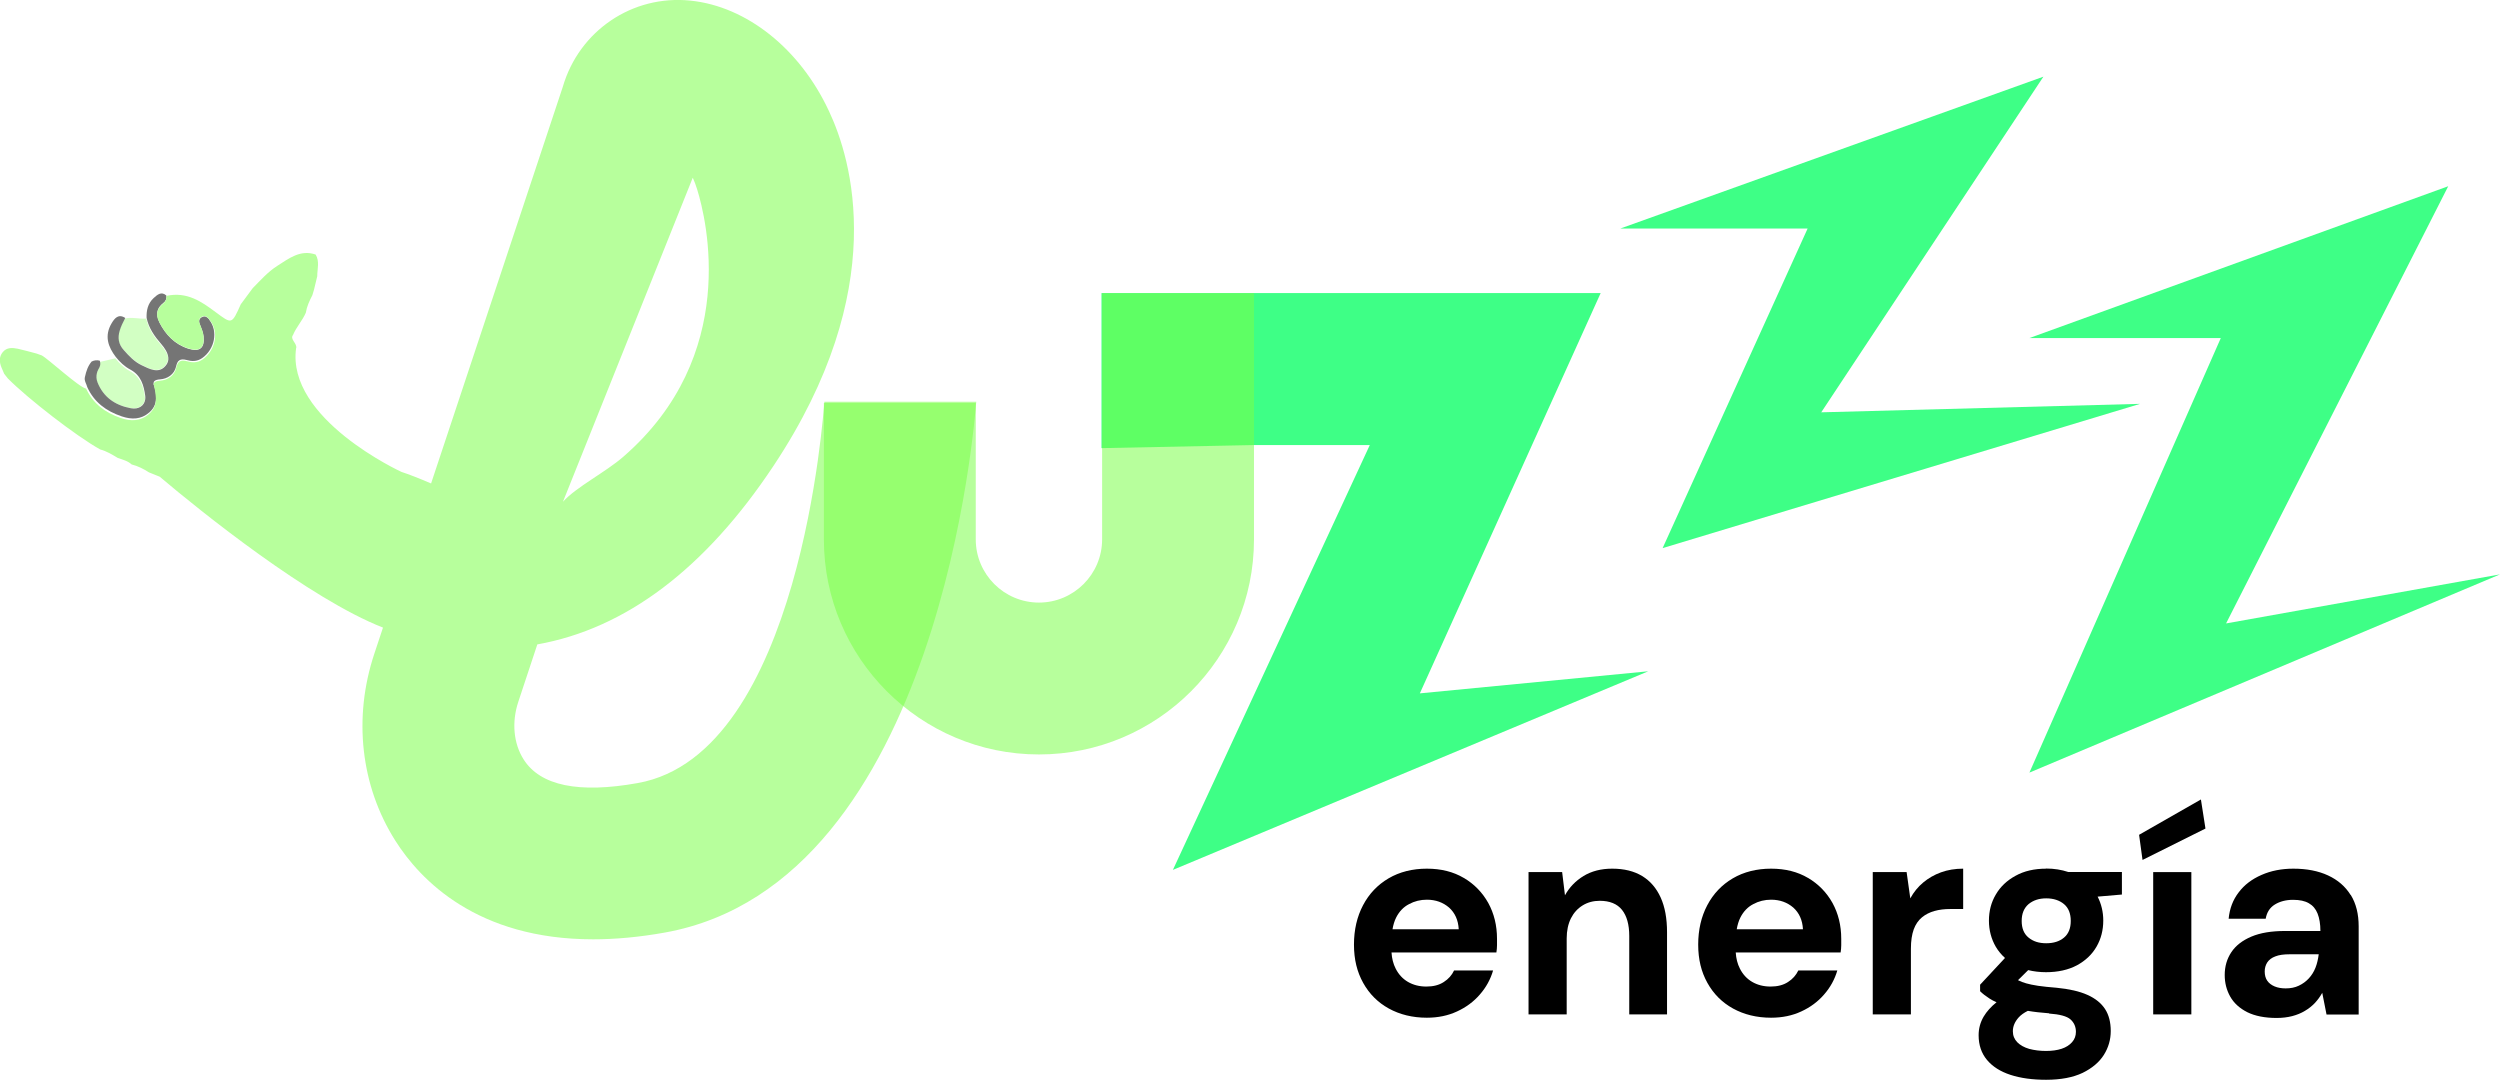
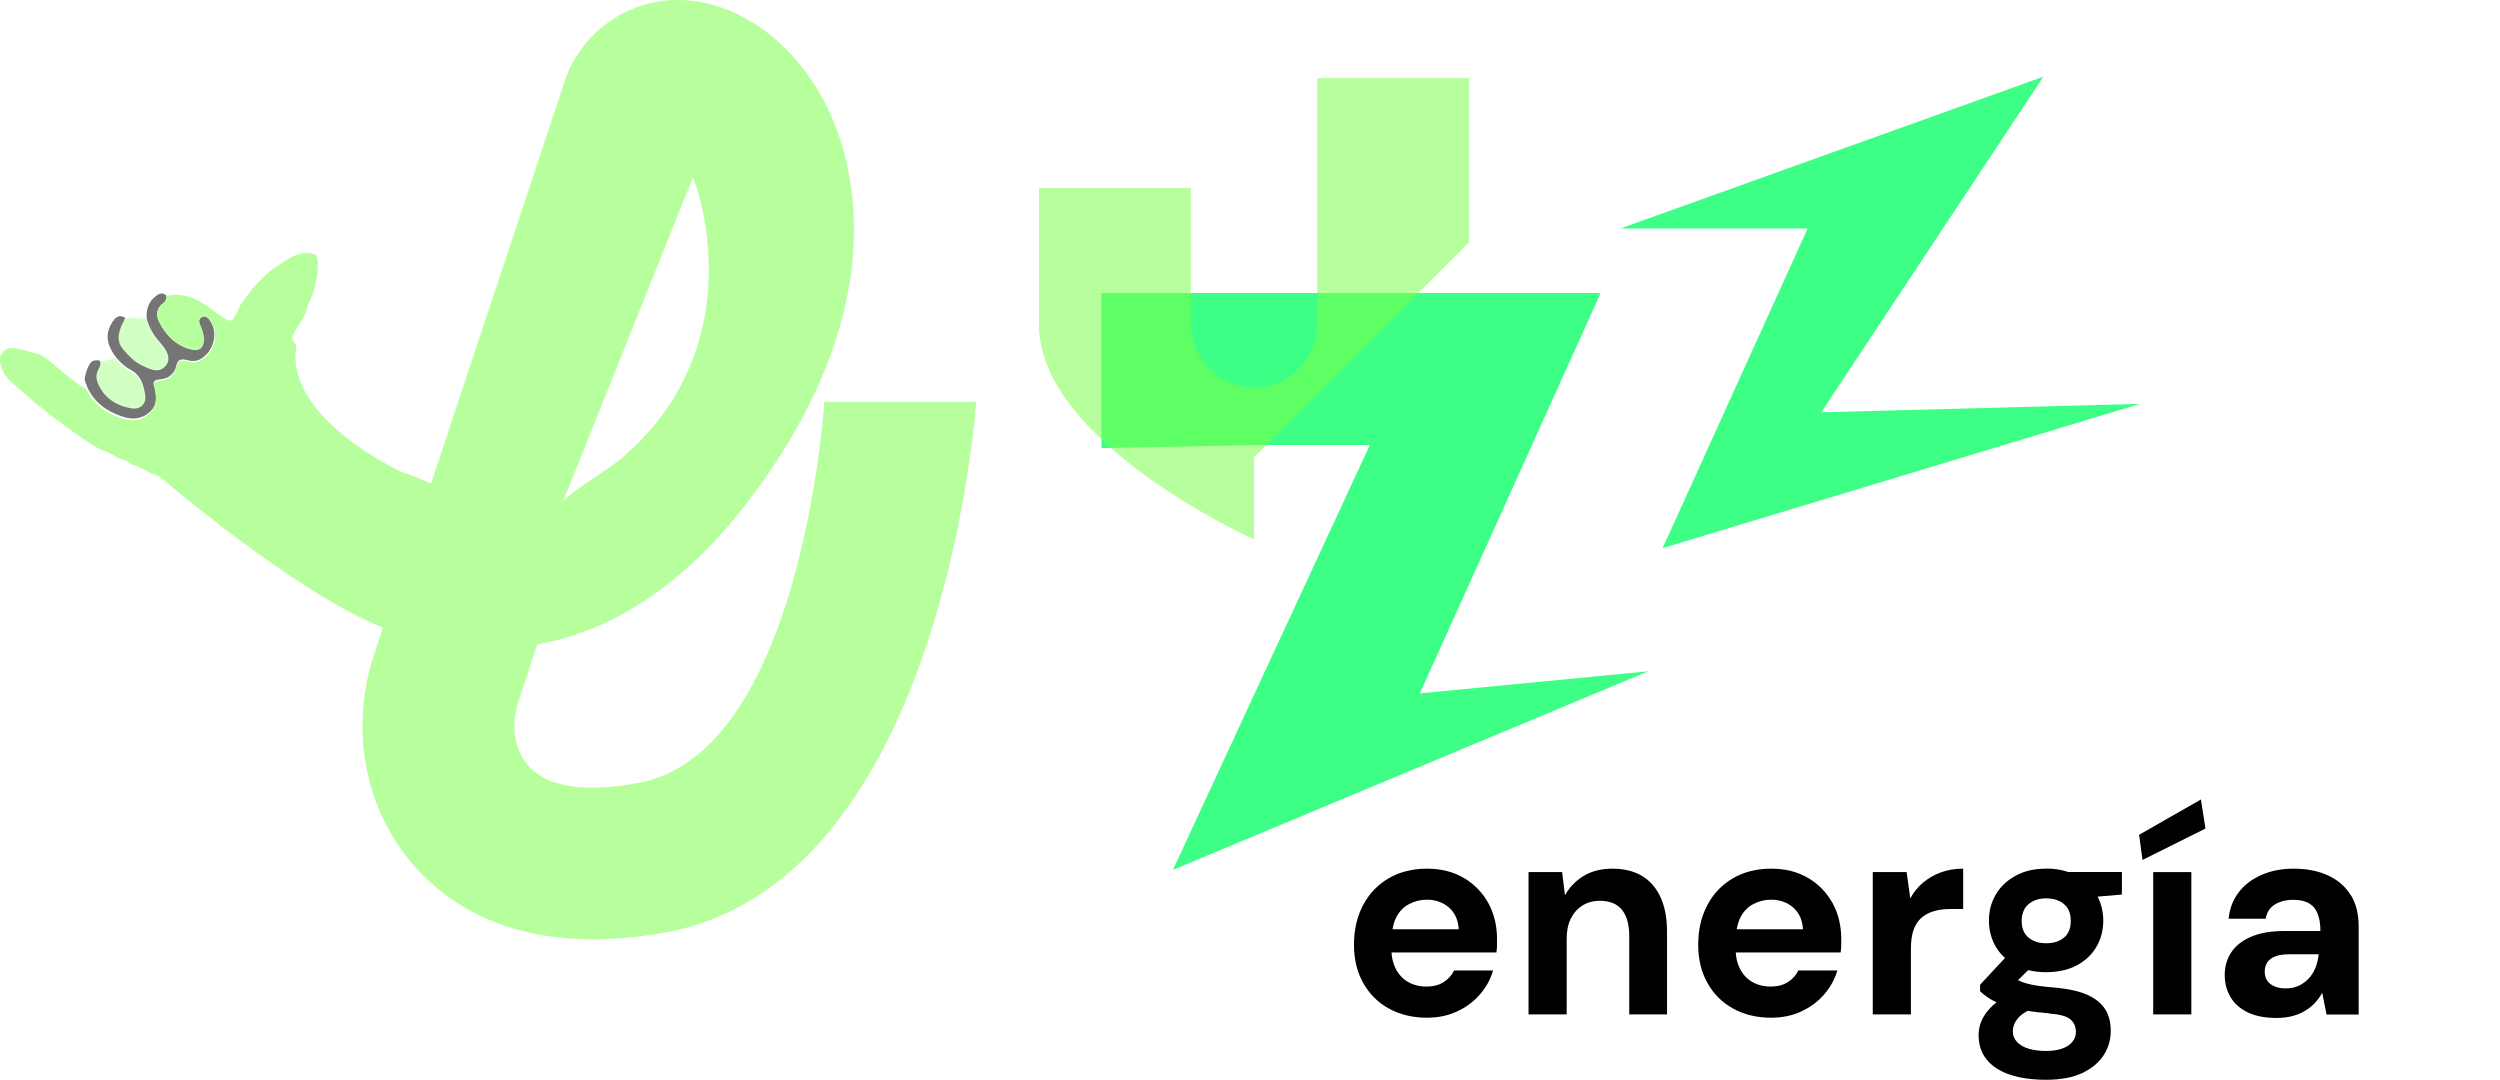
<svg xmlns="http://www.w3.org/2000/svg" id="Capa_2" data-name="Capa 2" viewBox="0 0 203.79 88.03">
  <defs>
    <style>
      .cls-1 {
        fill: #000;
      }

      .cls-1, .cls-2, .cls-3, .cls-4, .cls-5 {
        stroke-width: 0px;
      }

      .cls-2 {
        fill: #3eff86;
      }

      .cls-3 {
        fill: none;
      }

      .cls-6 {
        opacity: .54;
      }

      .cls-4 {
        fill: #7aff48;
      }

      .cls-5 {
        fill: #abff91;
      }
    </style>
  </defs>
  <g id="Capa_1-2" data-name="Capa 1">
    <polygon class="cls-2" points="89.79 36.53 89.79 23.89 130.48 23.89 115.74 56.52 134.36 54.72 134.36 54.72 95.61 70.91 111.66 36.28 102.18 36.28 89.79 36.53" />
    <g class="cls-6">
      <path class="cls-3" d="M8.08,29.95c-.02.05-.05.1-.08.15-.05.1-.09.2-.12.3.02-.05.04-.11.07-.16.06-.1.1-.2.13-.29Z" />
      <path class="cls-3" d="M16.48,29.19c-.43.3-.87.27-1.25.16-.55-.16-.77.03-.87.51-.14.68-.73,1.01-1.29,1.06-.53.04-.58.22-.54.45.02-.16.14-.27.55-.3.57-.04,1.16-.39,1.3-1.07.1-.48.33-.67.89-.51.39.11.83.14,1.27-.16,1.06-.75,1.35-2.28.55-3.22,0,0-.01-.01-.02-.02.72.93.44,2.39-.59,3.11Z" />
      <path class="cls-5" d="M8.08,29.95c-.03.1-.07.19-.13.29-.03.05-.05.11-.07.16-.07.25-.05.51.05.76.48,1.19,1.42,1.87,2.72,2.11.63.11,1.1-.22,1.17-.74,0-.03,0-.07,0-.1-.12-.87-.34-1.7-1.22-2.17-.48-.26-.86-.63-1.2-1.05-.42.1-.84.19-1.25.29.04.15,0,.3-.06.45Z" />
      <path class="cls-5" d="M10.08,28.52c.43.47.86.93,1.46,1.23.63.3,1.36.7,1.92.06.19-.22.25-.45.24-.68-.07-.36-.32-.71-.57-1-.55-.64-1.03-1.31-1.21-2.16-.59.05-1.16-.15-1.76,0-.17.32-.34.65-.44.97-.15.53-.12,1.06.35,1.57Z" />
      <path class="cls-1" d="M12.53,31.37c-.04-.24,0-.41.54-.45.56-.04,1.14-.38,1.29-1.06.1-.48.32-.66.87-.51.38.11.82.14,1.25-.16,1.03-.72,1.31-2.18.59-3.11-.02-.02-.03-.05-.04-.07-.14-.16-.3-.27-.52-.18-.28.11-.32.34-.23.57.13.34.28.66.32,1.03.1.94-.32,1.29-1.24,1-1.13-.36-1.86-1.16-2.36-2.13-.09-.18-.15-.36-.18-.54-.05-.37.07-.74.49-1.06.2-.15.29-.37.25-.61-.41-.37-.74-.06-1.04.21-.48.45-.59,1.02-.57,1.61.17.83.64,1.5,1.19,2.13.28.32.55.72.58,1.12.02.23-.04.46-.24.68-.56.64-1.29.24-1.92-.06-.61-.29-1.04-.76-1.46-1.23-.47-.51-.5-1.04-.35-1.57.1-.35.27-.7.46-1.06-.56-.37-.87.03-1.11.43-.61,1.03-.29,1.92.34,2.75.33.41.71.78,1.19,1.03.87.47,1.09,1.28,1.21,2.14.01.09.01.18,0,.27-.06.53-.54.86-1.17.74-1.3-.24-2.25-.92-2.72-2.11-.1-.25-.11-.51-.05-.76.03-.1.06-.2.12-.3.03-.05.05-.1.08-.15.07-.15.1-.3.06-.45,0-.04-.01-.07-.03-.11-.22-.06-.44-.04-.66.07-.31.37-.44.79-.54,1.23-.1.33.12.58.19.87.55,1.2,1.52,1.94,2.8,2.37.8.27,1.57.27,2.25-.32.44-.38.57-.83.55-1.31,0-.22-.04-.44-.1-.66-.02-.1-.05-.19-.07-.27Z" />
      <path class="cls-4" d="M24.15,28.36c.06-.39-.54-.71-.26-1.06.25-.62.78-1.19,1.04-1.81.08-.5.29-.96.53-1.42.04-.14.09-.28.13-.43.09-.37.18-.75.27-1.12,0-.59.21-1.21-.13-1.77-1.24-.43-2.18.32-3.14.93-.76.49-1.36,1.17-1.99,1.81-.32.44-.65.88-.97,1.31-.75,1.67-.72,1.63-2.07.63-1.14-.85-2.33-1.68-4-1.31.04.25-.05.46-.25.62-.39.3-.52.65-.5.99.02.18.09.37.18.54.5.98,1.23,1.77,2.36,2.13.92.3,1.34-.06,1.24-1-.04-.37-.19-.69-.32-1.03-.09-.23-.05-.46.23-.57.23-.09.38.02.52.18.02.02.03.05.04.07,0,0,.01.01.02.02.8.93.51,2.47-.55,3.22-.44.31-.88.27-1.27.16-.56-.16-.78.03-.89.51-.15.69-.74,1.03-1.3,1.07-.41.03-.53.14-.55.3.02.08.04.17.07.27.05.22.09.45.1.66.06.54-.05,1.06-.55,1.49-.69.6-1.47.6-2.28.33-1.3-.44-2.28-1.19-2.84-2.4-.6-.12-3.1-2.44-3.62-2.71-.14-.05-.28-.1-.42-.15-.51-.13-1.01-.28-1.52-.39-.44-.09-.91-.13-1.24.28-.31.38-.27.81-.11,1.22.07.18.16.36.23.54.1.13.2.26.3.38,1.58,1.6,5.55,4.69,7.53,5.79.53.14.98.42,1.43.69.4.14.82.24,1.13.53.52.13.98.37,1.42.65.29.11.58.23.87.35,3.36,2.85,12.22,9.96,18.2,12.3l-.71,2.14c-1.73,5.21-1.11,10.76,1.71,15.22,2.04,3.23,6.68,8.05,16.13,8.05,1.77,0,3.72-.17,5.84-.55,22.55-4.05,25.29-42.21,25.39-43.27h-12.38c-.07.69-1.92,28.7-15.2,31.08-4.83.87-7.96.22-9.32-1.93-.82-1.29-.98-3.04-.43-4.69l1.55-4.68c7.22-1.29,13.69-6.18,19.25-14.55,9.6-14.44,6.36-25.04,4.52-28.93C65.21,3.98,60.87.52,56.28.05c-4.73-.49-9.07,2.46-10.4,7.02l-10.74,32.34c-1.02-.44-1.8-.74-2.41-.94,0,0-9.42-4.32-8.59-10.11ZM56.47,14.48c.13.29.25.6.36.96.76,2.45,3.49,13.55-6.03,21.8-1.45,1.26-3.83,2.46-4.91,3.66l10.58-26.41Z" />
    </g>
    <g class="cls-6">
-       <path class="cls-4" d="M102.22,37.28v6.69c0,9.67-7.86,17.53-17.53,17.53s-17.53-7.86-17.53-17.53v-11.12h12.38v11.12c0,2.84,2.31,5.15,5.15,5.15s5.15-2.31,5.15-5.15v-20.07h12.38v13.38Z" />
+       <path class="cls-4" d="M102.22,37.28v6.69s-17.53-7.86-17.53-17.53v-11.12h12.38v11.12c0,2.84,2.31,5.15,5.15,5.15s5.15-2.31,5.15-5.15v-20.07h12.38v13.38Z" />
    </g>
    <polygon class="cls-2" points="174.45 32.92 135.53 44.68 147.35 18.63 132.08 18.63 132.08 18.63 166.57 6.25 148.46 33.61 174.45 32.92 174.45 32.92" />
-     <polygon class="cls-2" points="165.43 62.98 181.03 27.56 165.42 27.56 165.42 27.56 199.57 15.18 181.46 50.82 203.79 46.82 203.79 46.82 165.43 62.98" />
    <g>
      <path class="cls-3" d="M116.32,73.34c-.52,0-1.01.12-1.45.36-.45.24-.79.6-1.05,1.09-.14.28-.24.6-.3.97h5.4c-.05-.75-.31-1.34-.79-1.77-.48-.43-1.09-.64-1.81-.64Z" />
      <path class="cls-3" d="M166.8,73.23c-.58,0-1.06.16-1.44.47-.38.31-.56.77-.56,1.37s.19,1.05.56,1.36c.38.31.85.46,1.44.46s1.08-.15,1.45-.46c.37-.31.55-.76.55-1.36s-.18-1.05-.55-1.37c-.37-.31-.85-.47-1.45-.47Z" />
      <path class="cls-3" d="M164.55,82.95c-.31.35-.47.72-.47,1.12,0,.35.12.65.36.9.24.25.56.43.97.54.41.12.86.17,1.37.17s.92-.06,1.28-.18c.36-.12.64-.3.85-.54.21-.24.31-.52.31-.84,0-.41-.15-.75-.44-1.01-.29-.26-.87-.42-1.75-.48-.64-.05-1.21-.12-1.73-.2-.31.16-.57.34-.75.54Z" />
      <path class="cls-3" d="M144.38,73.34c-.52,0-1.01.12-1.45.36-.45.24-.79.6-1.05,1.09-.14.28-.24.6-.3.97h5.4c-.05-.75-.31-1.34-.79-1.77-.48-.43-1.09-.64-1.81-.64Z" />
-       <path class="cls-3" d="M185.48,77.96c-.3.12-.52.28-.66.49-.14.22-.21.46-.21.74,0,.31.07.56.21.76.14.2.34.35.6.46.26.11.56.16.9.16.4,0,.76-.07,1.07-.22.31-.15.59-.35.82-.6.23-.25.41-.54.54-.87.13-.33.22-.69.26-1.07v-.02h-2.37c-.48,0-.86.06-1.16.17Z" />
      <path class="cls-1" d="M119.33,71.57c-.86-.51-1.86-.76-3.02-.76s-2.22.26-3.12.79-1.59,1.26-2.08,2.19c-.49.93-.74,2-.74,3.21s.25,2.22.75,3.12c.5.9,1.2,1.6,2.09,2.09s1.93.75,3.1.75c.91,0,1.73-.17,2.46-.51.74-.34,1.36-.8,1.86-1.38.51-.58.87-1.24,1.08-1.96h-3.18c-.18.38-.46.7-.84.94-.38.25-.85.37-1.42.37s-1.07-.13-1.5-.38-.76-.61-1-1.08c-.2-.39-.31-.83-.34-1.32h8.55c.03-.2.05-.4.05-.59v-.52c0-1.09-.24-2.06-.71-2.92-.48-.86-1.14-1.54-2-2.05ZM113.51,75.76c.06-.36.16-.69.3-.97.25-.49.6-.86,1.05-1.09.44-.24.93-.36,1.45-.36.72,0,1.32.22,1.81.64.48.43.75,1.02.79,1.77h-5.4Z" />
      <path class="cls-1" d="M133.86,71.41c-.66-.4-1.47-.6-2.44-.6-.91,0-1.68.2-2.34.6-.65.4-1.15.92-1.51,1.57l-.23-1.89h-2.74v11.6h3.11v-6.19c0-.64.12-1.19.35-1.65.23-.45.55-.8.96-1.05.41-.25.87-.37,1.39-.37.81,0,1.42.25,1.81.74.39.49.59,1.2.59,2.12v6.4h3.08v-6.7c0-1.12-.17-2.06-.52-2.83-.35-.77-.85-1.35-1.51-1.75Z" />
      <path class="cls-1" d="M147.39,71.57c-.86-.51-1.86-.76-3.02-.76s-2.22.26-3.12.79-1.59,1.26-2.08,2.19c-.49.93-.74,2-.74,3.21s.25,2.22.75,3.12c.5.9,1.2,1.6,2.09,2.09s1.93.75,3.1.75c.91,0,1.73-.17,2.46-.51.74-.34,1.36-.8,1.86-1.38.51-.58.87-1.24,1.08-1.96h-3.18c-.18.38-.46.7-.84.94-.38.25-.85.37-1.42.37s-1.07-.13-1.5-.38-.76-.61-1-1.08c-.2-.39-.31-.83-.34-1.32h8.55c.03-.2.05-.4.05-.59v-.52c0-1.09-.24-2.06-.71-2.92-.48-.86-1.14-1.54-2-2.05ZM141.57,75.76c.06-.36.16-.69.3-.97.25-.49.6-.86,1.05-1.09.44-.24.93-.36,1.45-.36.72,0,1.32.22,1.81.64.48.43.75,1.02.79,1.77h-5.4Z" />
      <path class="cls-1" d="M156.77,71.94c-.42.35-.77.78-1.05,1.29l-.3-2.14h-2.76v11.6h3.11v-5.36c0-.63.08-1.15.23-1.57.15-.41.38-.74.67-.98.29-.24.63-.41,1.02-.52.39-.11.82-.16,1.28-.16h1.06v-3.29c-.66,0-1.26.1-1.81.3-.55.2-1.03.48-1.45.83Z" />
      <path class="cls-1" d="M166.8,70.81c-.97,0-1.8.19-2.5.58-.7.38-1.24.89-1.61,1.53-.38.64-.56,1.35-.56,2.13s.19,1.49.56,2.13c.2.34.46.65.75.91l-2.03,2.18v.53c.2.2.46.4.77.6.17.11.36.21.57.3-.45.36-.8.75-1.05,1.17-.28.48-.41.98-.41,1.52,0,.8.23,1.47.68,2.01.45.54,1.09.95,1.92,1.22.83.27,1.8.4,2.9.4,1.2,0,2.19-.19,2.97-.56.78-.38,1.36-.87,1.74-1.47.38-.61.56-1.25.56-1.95s-.15-1.3-.46-1.78c-.31-.48-.79-.87-1.44-1.16-.65-.29-1.48-.48-2.5-.58-.61-.05-1.12-.1-1.52-.16-.4-.06-.72-.13-.97-.2-.25-.07-.45-.15-.61-.23-.02-.01-.04-.02-.06-.03l.83-.82c.45.11.93.17,1.45.17.98,0,1.82-.19,2.52-.56.7-.38,1.23-.88,1.6-1.52.37-.64.55-1.35.55-2.13,0-.71-.16-1.36-.46-1.95l1.98-.17v-1.84h-4.38c-.54-.18-1.14-.28-1.81-.28ZM167.03,82.62c.87.06,1.46.22,1.75.48.29.26.44.6.44,1.01,0,.32-.1.6-.31.84-.21.24-.49.42-.85.54-.36.12-.79.18-1.28.18s-.96-.06-1.37-.17c-.41-.12-.73-.3-.97-.54-.24-.25-.36-.54-.36-.9,0-.4.16-.77.47-1.12.18-.2.43-.38.75-.54.52.09,1.09.15,1.73.2ZM168.25,76.43c-.37.31-.85.46-1.45.46s-1.06-.15-1.44-.46c-.38-.31-.56-.76-.56-1.36s.19-1.05.56-1.37c.38-.31.85-.47,1.44-.47s1.08.16,1.45.47c.37.31.55.77.55,1.37s-.18,1.05-.55,1.36Z" />
      <polygon class="cls-1" points="174.37 68.05 174.65 70.1 179.78 67.54 179.41 65.17 174.37 68.05" />
      <rect class="cls-1" x="175.52" y="71.09" width="3.11" height="11.6" />
      <path class="cls-1" d="M191.61,72.95c-.43-.69-1.04-1.22-1.84-1.59s-1.74-.55-2.83-.55c-.95,0-1.82.17-2.59.51-.78.34-1.4.81-1.86,1.42-.47.61-.74,1.32-.82,2.15h3.02c.09-.52.34-.91.75-1.16s.9-.38,1.48-.38c.54,0,.97.09,1.29.28.32.18.56.46.71.84.15.38.23.85.23,1.42h-2.88c-1.1,0-2.02.15-2.75.46-.73.31-1.27.73-1.63,1.27-.36.54-.54,1.16-.54,1.86,0,.64.15,1.23.45,1.76s.76.95,1.39,1.27c.63.31,1.43.47,2.39.47.46,0,.88-.05,1.27-.15.38-.1.73-.24,1.04-.43.31-.18.58-.4.81-.64.23-.25.43-.52.6-.83l.35,1.77h2.62v-7.18c0-1.01-.21-1.86-.64-2.56ZM189.01,77.81c-.05.38-.13.74-.26,1.07-.13.33-.31.62-.54.87-.23.25-.5.45-.82.6-.31.15-.67.22-1.07.22-.34,0-.64-.05-.9-.16-.26-.11-.46-.26-.6-.46-.14-.2-.21-.45-.21-.76,0-.28.07-.52.21-.74.14-.21.36-.38.66-.49.3-.12.69-.17,1.16-.17h2.37v.02Z" />
    </g>
  </g>
</svg>